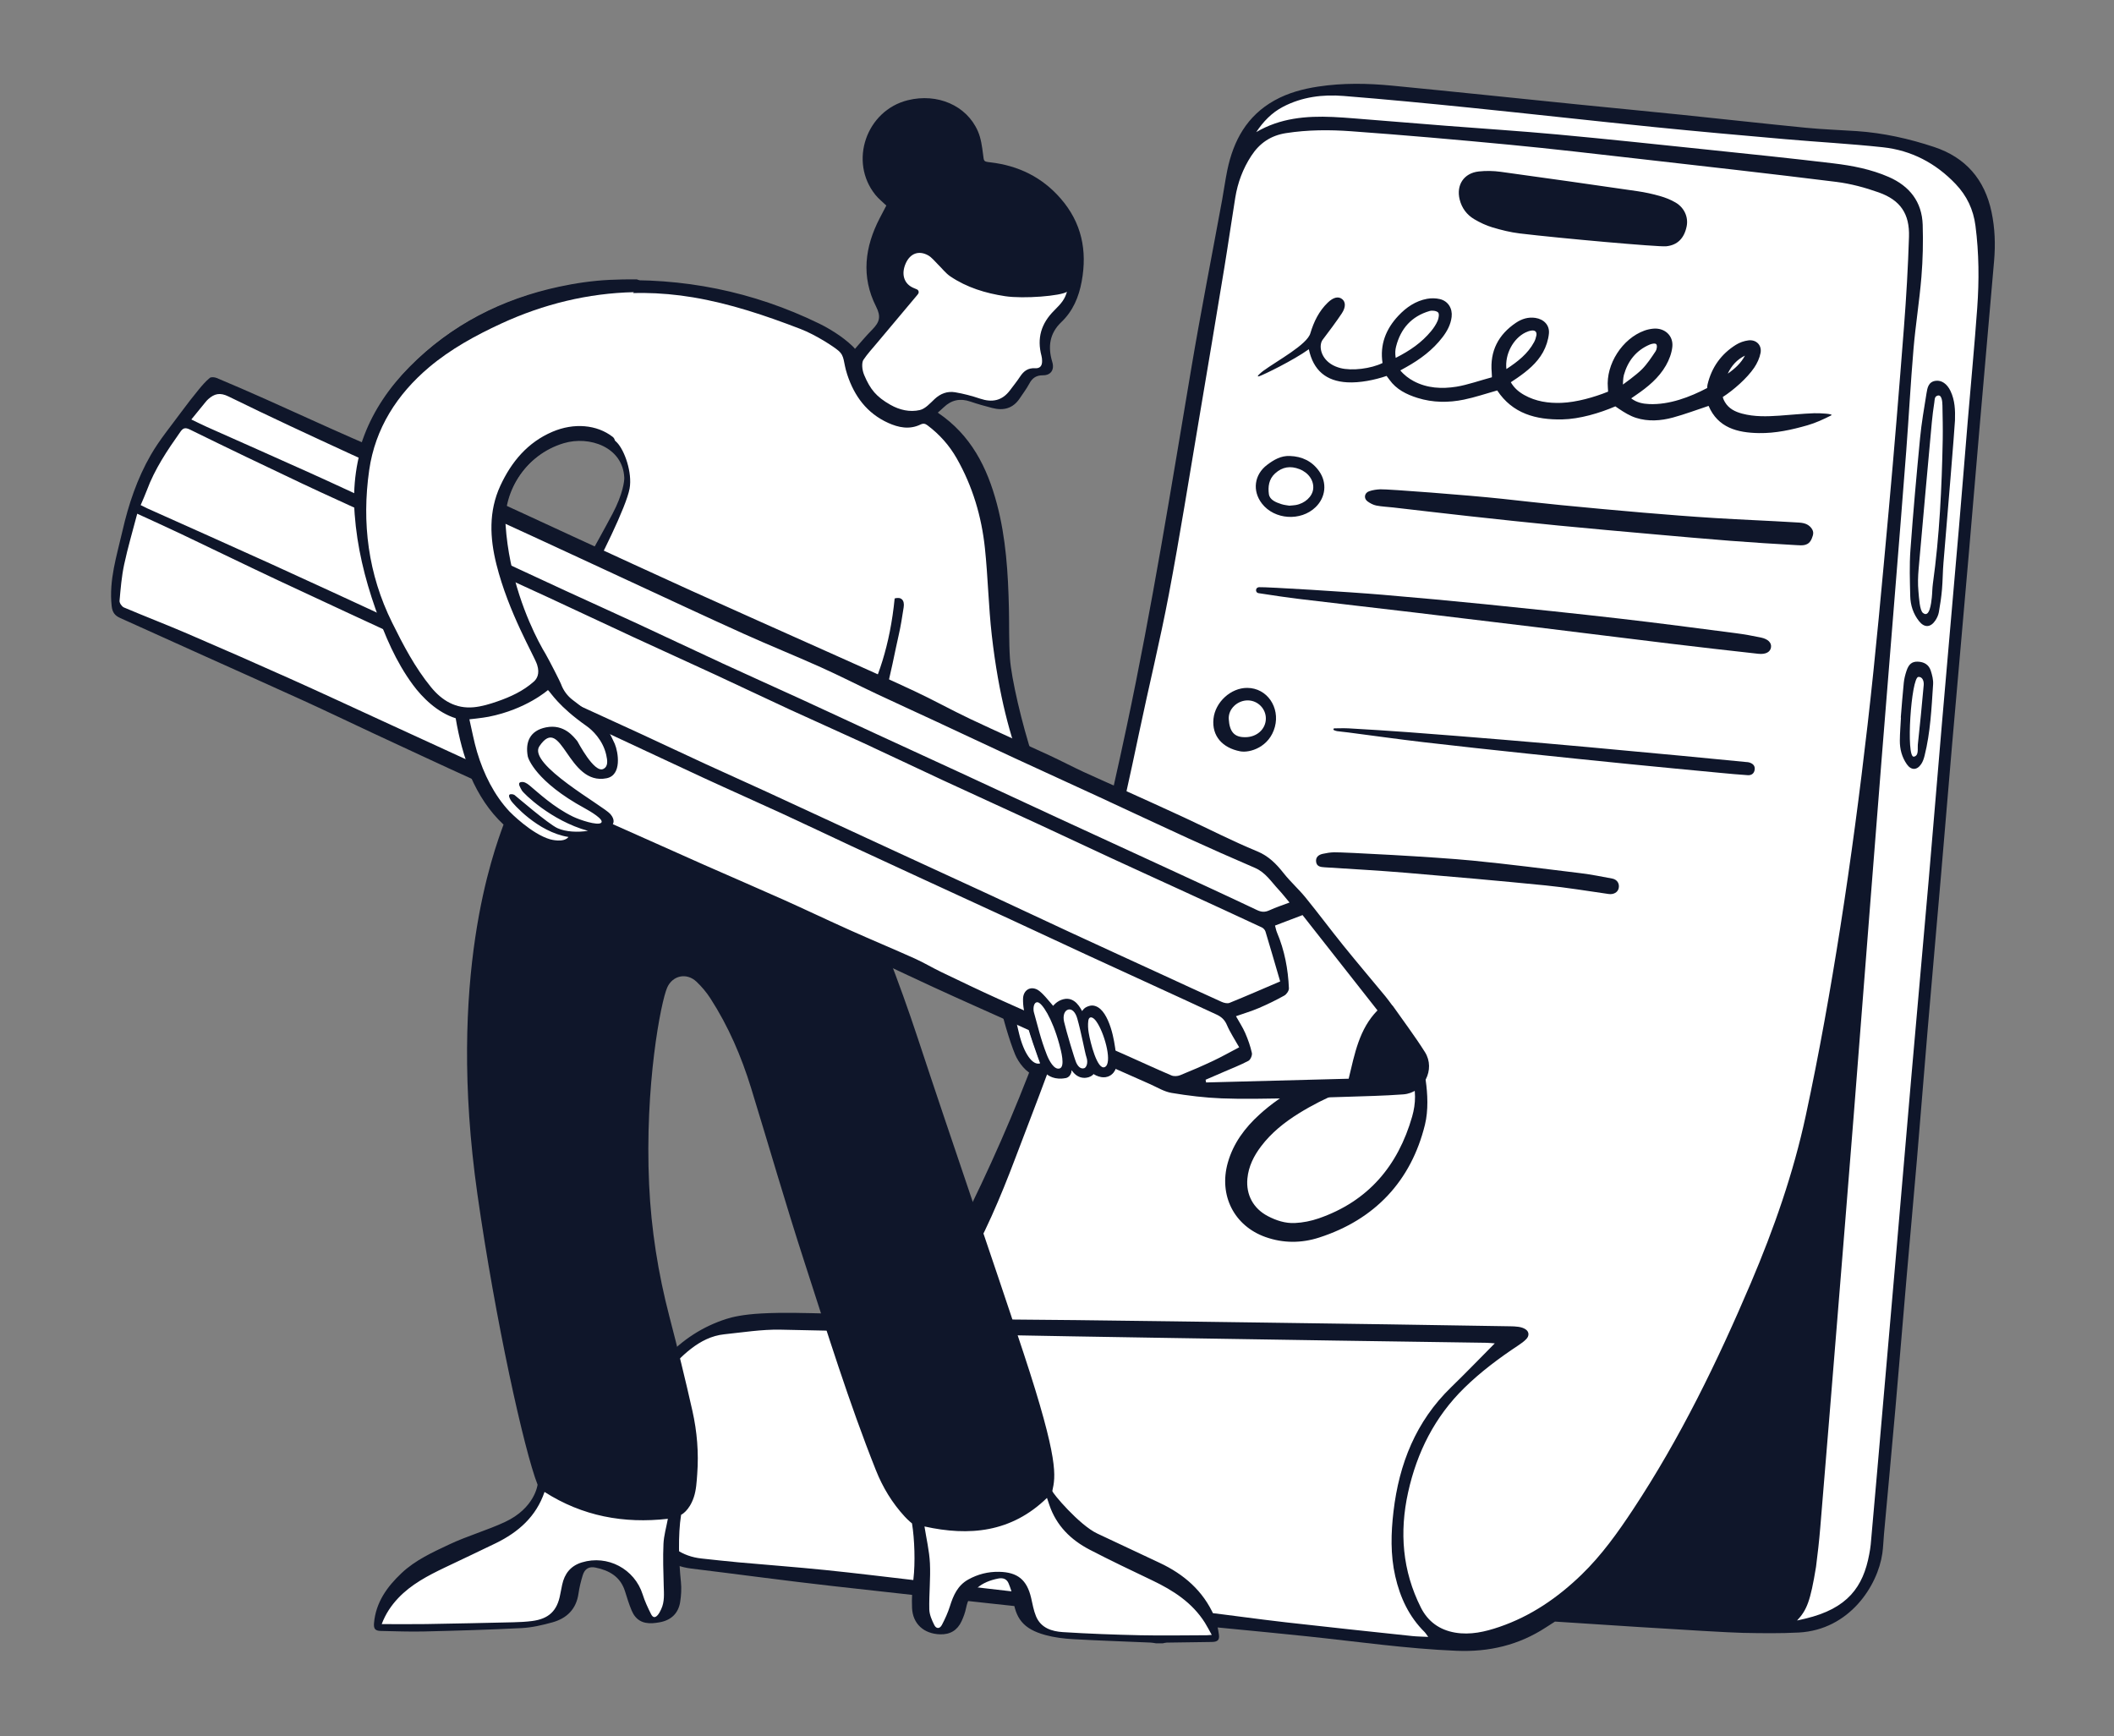
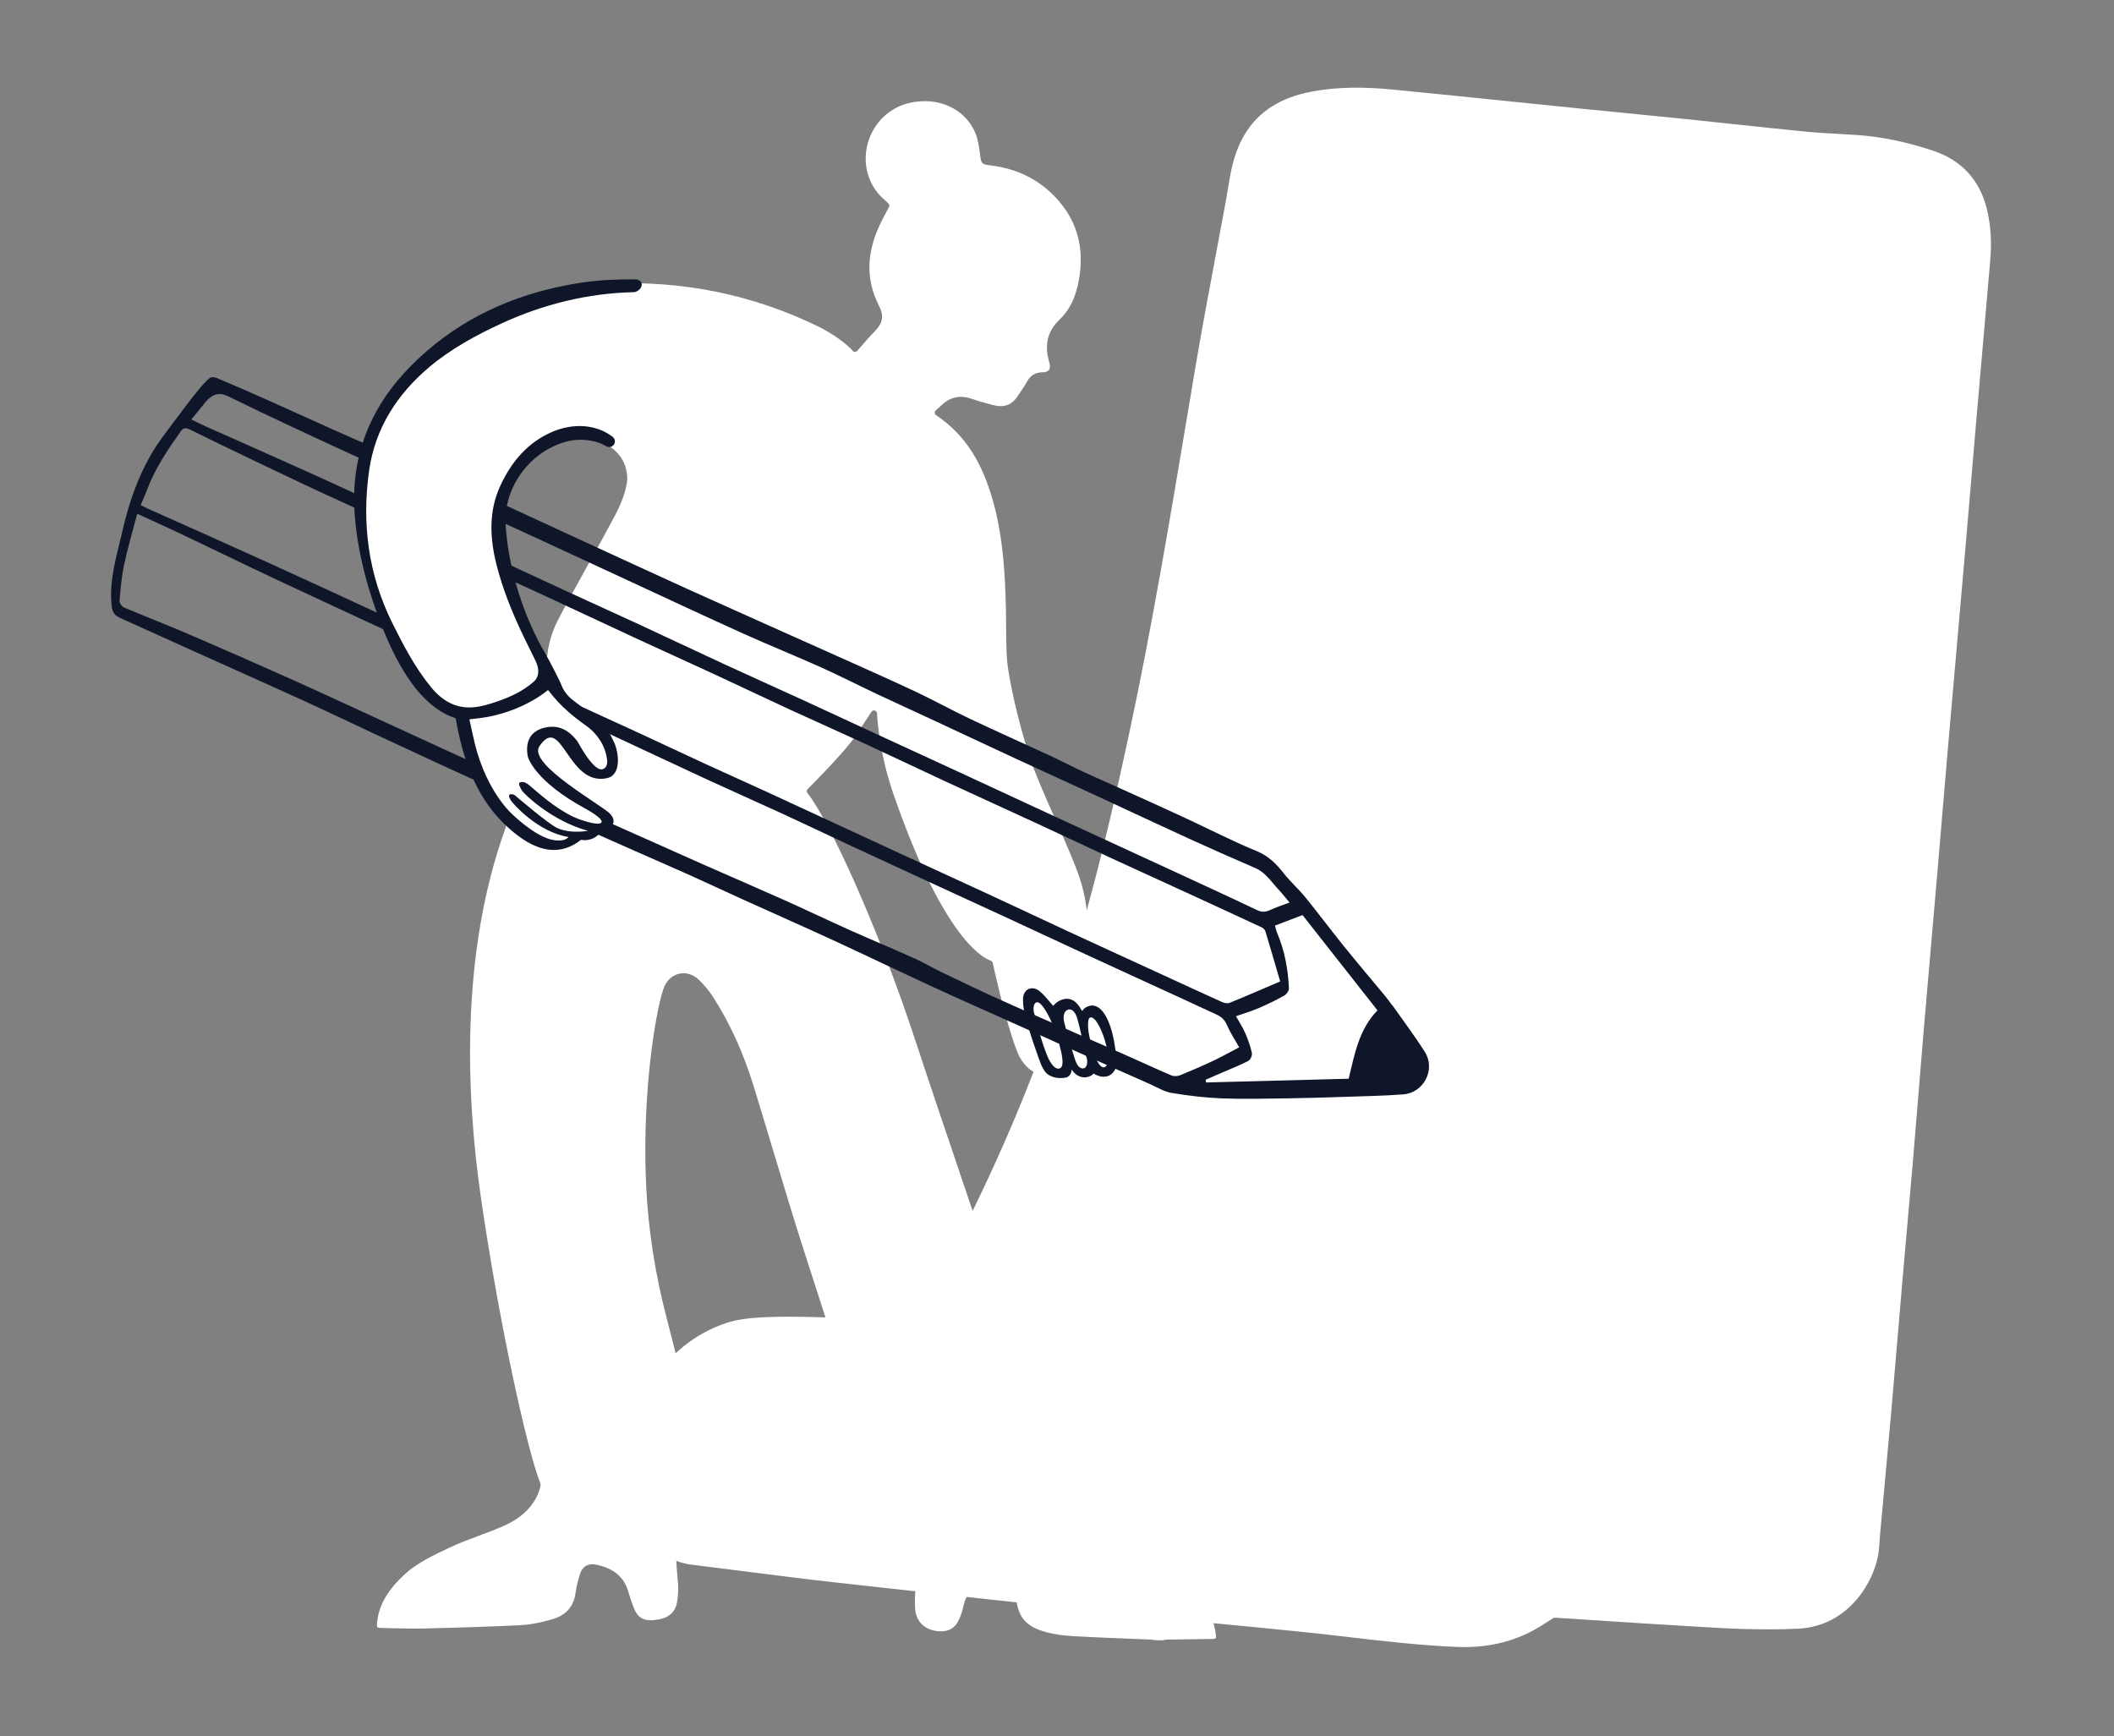
<svg xmlns="http://www.w3.org/2000/svg" clip-rule="evenodd" fill-rule="evenodd" stroke-linejoin="round" stroke-miterlimit="2" viewBox="0 0 3000 2464">
  <rect x="0" y="0" width="3000" height="2464" fill="#808080" stroke="none" />
  <g fill-rule="nonzero">
    <g transform="matrix(1.329 0 0 1.33 891.429 118.929)">
      <path d="m169.742 1315.51c-9.087 0-18.181.18-27.185.67-15.207.83-27.084 2.67-36.31 5.61-24.448 7.8-45.923 21.64-63.828 41.11-17.71 19.27-29.158 40.2-34.024 62.2-5.066 22.91-5.631 47.17-1.727 74.15 2.94 20.33 7.816 36.02 15.345 49.39 10.547 18.74 25.61 29.05 46.048 31.53 19.479 2.36 39.264 4.88 58.398 7.33 30.251 3.85 61.531 7.85 92.334 11.29 101.906 11.41 212.541 23.47 338.228 36.87 29.424 3.14 59.382 6.03 88.353 8.83 26.182 2.52 53.255 5.13 79.869 7.92 14.86 1.56 29.935 3.31 44.514 5 37.57 4.36 76.419 8.87 114.903 10.45 35.283 1.45 65.718-6.48 93.042-24.27 6.828-4.45 9.666-6.21 9.783-6.28.734-.46 1.592-.67 2.454-.62 1.726.12 172.861 11.5 200.251 12.04 20.23.4 40 .68 59.52-.35 54.23-2.87 81.18-51.14 85.42-80.89.59-4.11.86-8.22 1.15-12.58.16-2.44.33-4.97.55-7.47 1.39-15.25 2.79-30.5 4.2-45.74 2.66-29.03 5.43-59.05 8.03-88.58 2.33-26.47 4.6-53.39 6.79-79.43 1.7-20.1 3.39-40.21 5.13-60.31 1.6-18.53 3.28-37.38 4.9-55.6 2.05-23.02 4.17-46.82 6.16-70.23 1.98-23.34 3.91-47.08 5.78-70.04 1.86-22.86 3.79-46.49 5.76-69.74 2.67-31.378 5.45-63.274 8.14-94.119 2.08-23.732 4.15-47.463 6.19-71.198 1.76-20.537 3.48-41.077 5.21-61.617 2.03-24.212 4.14-49.248 6.27-73.868 3.08-35.475 6.2-70.946 9.33-106.418 2.91-33.138 5.83-66.276 8.71-99.417 2.07-23.826 4.12-48.059 6.1-71.493 1.81-21.329 3.61-42.657 5.46-63.982 2.88-33.314 5.79-66.624 8.7-99.935 2.25-25.703 4.5-51.405 6.73-77.11 1.59-18.306.73-34.978-2.65-50.969-7.06-33.447-26.76-55.756-58.55-66.305-28.55-9.473-55.23-14.949-81.55-16.738-6.38-.433-12.89-.793-19.18-1.14-11.6-.64-23.59-1.301-35.38-2.46-26.22-2.574-52.84-5.413-78.59-8.159-17.49-1.866-35.58-3.795-53.38-5.623-20.76-2.132-41.88-4.206-62.3-6.211-16.22-1.593-32.99-3.24-49.49-4.906-22.539-2.278-45.078-4.591-67.617-6.903-42.716-4.383-86.887-8.915-130.348-13.125-29.835-2.891-54.614-2.581-77.981.974-18.369 2.795-32.753 7.344-45.265 14.316-25.554 14.238-41.376 37.735-48.372 71.832-1.247 6.078-2.27 12.351-3.259 18.417-.701 4.301-1.426 8.748-2.23 13.125-3.558 19.373-7.259 39.052-10.84 58.082-7.444 39.568-15.141 80.483-21.949 120.834-3.036 17.995-6.05 35.993-9.065 53.991-18.082 107.954-36.779 219.584-59.957 328.55-16.058 75.495-36.225 164.777-64.041 254.56-38.33 123.715-92.501 247.795-161.006 368.775-1.113 1.96-2.341 3.87-3.529 5.72-.559.87-1.124 1.75-1.69 2.65-.785 1.26-2.192 2-3.674 1.94-9.121-.38-18.208-.8-27.271-1.22-20.233-.93-41.155-1.89-61.658-2.34-3.442-.07-6.885-.15-10.328-.23-11.031-.27-22.273-.54-33.528-.54z" fill="#fff" />
-       <path d="m302.7 1315.7c1.781-2.84 3.568-5.46 5.125-8.21 66.296-117.08 120.775-239.24 160.655-367.959 25.912-83.634 45.759-168.69 63.947-254.196 26.958-126.735 47.442-254.646 68.989-382.369 10.089-59.801 21.844-119.32 32.799-178.975 1.933-10.525 3.356-21.149 5.506-31.626 6.519-31.775 21.051-58.254 50.409-74.611 14.535-8.099 30.336-12.309 46.655-14.792 26.282-3.999 52.694-3.551 79.001-1.002 66.022 6.396 131.99 13.36 197.984 20.03 37.26 3.765 74.54 7.292 111.79 11.119 44 4.519 87.94 9.458 131.95 13.78 18.09 1.776 36.3 2.355 54.44 3.589 28.28 1.922 55.78 8.047 82.57 16.939 33.64 11.162 53.94 34.53 61.3 69.374 3.65 17.317 4.24 34.668 2.72 52.18-5.13 59.016-10.33 118.024-15.44 177.042-3.9 45.154-7.62 90.324-11.55 135.477-5.96 68.616-12.09 137.218-18.04 205.834-3.92 45.153-7.61 90.326-11.49 135.482-4.73 55.108-9.64 110.201-14.32 165.314-3.95 46.58-7.59 93.19-11.55 139.77-3.56 41.96-7.43 83.9-11.05 125.85-4.03 46.58-7.83 93.17-11.93 139.74-3.94 44.79-8.15 89.55-12.22 134.33-.61 6.75-.77 13.56-1.73 20.26-4.89 34.34-34.98 81.56-89.29 84.43-19.89 1.05-39.89.76-59.82.36-27.81-.55-200.445-12.04-200.445-12.04s-2.839 1.76-9.708 6.23c-28.966 18.86-60.481 26.38-95.467 24.94-53.588-2.21-106.496-9.9-159.678-15.47-56.047-5.87-112.195-10.77-168.23-16.75-112.778-12.02-225.536-24.25-338.249-36.87-50.321-5.63-100.499-12.53-150.769-18.63-22.332-2.71-38.313-14.35-49.152-33.6-8.89-15.79-13.266-33.07-15.834-50.82-3.659-25.29-3.728-50.73 1.781-75.64 5.415-24.48 18.064-45.66 35.018-64.1 18.506-20.13 40.404-34.21 65.614-42.26 6.44-2.05 17.528-4.71 37.341-5.8 23.754-1.29 47.581-.41 71.357.1 29.561.64 59.101 2.31 89.011 3.55zm25.81 1.19c6.947.46 12.177 1.05 17.413 1.11 44.211.43 88.424.64 132.634 1.15 68.118.8 136.233 1.75 204.349 2.7 86.301 1.21 172.603 2.39 258.899 3.89 5.431.1 12.606.24 16.935 3.58 3.409 2.62 3.382 6.74.409 9.91-2.404 2.55-5.345 4.69-8.293 6.64-20.569 13.6-40.323 28.3-57.966 45.56-31.549 30.84-50.585 68.67-60.052 111.45-9.398 42.48-6.152 83.72 13.63 122.98 7.555 14.99 19.986 23.89 36.514 26.72 16.306 2.79 31.977-.85 47.226-6.05 33.703-11.48 62.343-31.14 87.782-55.74 21.43-20.72 38.61-44.79 54.99-69.53 50.38-76.16 90.08-157.78 125.8-241.64 24.68-57.95 45.43-117.19 58.65-178.56 14.42-66.92 26.41-134.442 37.05-202.08 11.25-71.531 20.72-143.385 29.01-215.325 8.74-75.838 15.52-151.91 22.48-227.942 5.98-65.381 11.28-130.828 16.35-196.288 2.48-32.007 4.35-64.089 5.35-96.173.77-24.546-9.13-39.124-32.27-47.357-14.68-5.221-30.1-9.355-45.53-11.274-70.77-8.801-141.65-16.747-212.51-24.803-45.35-5.156-90.696-10.476-136.131-14.809-56.403-5.379-112.858-10.326-169.367-14.409-23.041-1.665-46.245-1.585-69.359 2.004-16.454 2.555-28.293 10.73-37.147 24.285-8.921 13.658-14.498 28.612-17.097 44.629-4.054 24.981-7.601 50.044-11.717 75.015-8.883 53.859-17.886 107.699-27.01 161.518-10.547 62.256-20.423 124.644-32.174 186.674-9.358 49.392-21.396 98.269-31.713 147.486-19.184 91.518-40.384 182.518-67.025 272.198-18.407 61.961-42.479 121.871-65.33 182.221-15.804 41.74-33.152 82.77-55.864 121.33-9.215 15.65-18.475 31.26-28.916 48.93zm596.88 27.06c-3.52-.24-6.296-.57-9.076-.61-53.492-.8-106.986-1.5-160.478-2.35-125.167-2-250.339-3.81-375.499-6.22-72.738-1.39-145.449-4.26-218.189-5.43-19.83-.32-39.748 2.88-59.575 4.95-13.466 1.41-25.183 7.42-35.797 15.7-19.707 15.35-33.211 35.07-41.298 58.62-7.74 22.53-10.759 45.86-10.167 69.51.568 22.69 5.285 44.59 16.925 64.53 10.38 17.79 25.339 28.66 46.101 30.87 13.112 1.39 26.215 2.89 39.346 4.08 30.882 2.79 61.813 5.06 92.658 8.2 32.977 3.36 65.878 7.47 98.812 11.25 38.957 4.48 77.912 8.96 116.87 13.42 48.873 5.59 97.737 11.26 146.629 16.68 13.443 1.49 27.024 1.76 40.454 3.33 29.736 3.48 59.382 7.74 89.126 11.13 44.964 5.14 89.978 9.84 134.979 14.64 5.07.54 10.196.56 17.107.92-2.173-2.95-2.826-4.14-3.753-5.05-16.825-16.57-26.314-37.05-31.47-59.72-5.21-22.92-4.584-46.05-1.859-69.2 5.977-50.78 23.933-95.94 61.31-132.21 15.546-15.08 30.588-30.68 46.844-47.04zm322.78 295.72s7.75-1.76 8.72-1.99c45.43-10.73 61.89-34.08 68.31-68.58.65-3.51 1.3-7.03 1.62-10.58 2.37-26.29 4.67-52.6 6.97-78.9 7.01-80.34 14.03-160.69 20.99-241.03 5.17-59.74 10.19-119.48 15.41-179.21 6.11-70.035 12.45-140.051 18.54-210.09 4.81-55.461 9.32-110.949 14.09-166.413 6-69.69 12.19-139.363 18.17-209.053 3.27-38.045 6.26-76.115 9.44-114.168 3.37-40.184 7.21-80.333 10.11-120.55 2.11-29.217 1.91-58.454-1.88-87.642-2.25-17.365-9.22-32.011-21.19-44.559-21.26-22.297-47.22-35.914-77.69-39.195-34.73-3.741-69.66-5.605-104.47-8.657-46.53-4.079-93.07-8.181-139.55-12.879-65.64-6.636-131.195-14.033-196.828-20.71-45.02-4.58-90.074-8.923-135.182-12.515-22.247-1.772-44.18.992-64.456 11.557-12.076 6.292-21.11 15.772-28.633 27.032 25.522-14.983 53.245-17.409 81.683-16.156 7.479.33 14.952.881 22.417 1.475 33.061 2.63 66.114 5.369 99.179 7.962 39.465 3.095 78.983 5.59 118.396 9.234 53.264 4.925 106.464 10.59 159.664 16.139 45.04 4.697 90.1 9.308 135.05 14.705 20.16 2.42 40.23 6.293 59.04 14.523 22.2 9.716 35.46 26.468 36.22 51.046.58 18.49.16 37.108-1.36 55.543-2.1 25.587-6.24 51.004-8.42 76.586-3.1 36.261-5.01 72.621-7.77 108.913-3.84 50.53-7.97 101.039-12.02 151.553-4.73 59.05-9.54 118.093-14.26 177.144-3.96 49.804-7.89 99.611-11.78 149.421-5.98 76.497-11.86 153.004-17.92 229.494-5.92 74.71-11.98 149.41-18.04 224.1-5.89 72.57-11.79 145.13-17.83 217.68-1.15 13.86-2.72 27.71-4.5 41.5-6.07 37.16-9.9 46.16-20.24 57.27zm-139.92-1466.289c12.24-1.177 19.44-8.653 22.01-21.286 1.97-9.704-2.37-19.856-11.86-25.429-5.15-3.029-10.92-5.291-16.68-6.928-7.86-2.231-15.92-3.989-24.01-5.163-48.65-7.059-97.314-14.017-146.019-20.674-7.698-1.052-15.716-1.217-23.432-.373-15.91 1.74-24.233 14.447-20.377 29.961 2.261 9.099 7.611 16.253 15.521 20.943 6.07 3.599 12.638 6.72 19.378 8.733 9.526 2.846 19.317 5.298 29.167 6.482 43.844 5.27 148.192 14.513 156.302 13.734zm296.27 337.219c-.83 9.59-.77 19.256-1.61 28.844-.71 8.147-1.91 16.272-3.35 24.324-.55 3.067-1.95 6.188-3.7 8.795-5.13 7.66-11.68 8.022-17.42.835-6.2-7.772-9.22-17.039-9.44-26.825-.39-16.391-.97-32.868.21-49.187 2.87-39.851 6.46-79.658 10.29-119.431 1.54-15.96 4.31-31.812 6.86-47.657.96-5.935 2.03-12.425 9.92-13.408 6.2-.773 12.02 3.203 15.67 10.794 4.79 9.955 5.17 20.676 4.82 31.423-.22 6.772-8.49 107.772-12.25 151.493zm-21.96 53.97c7.13 5.828 8.83-10.53 9.46-16.232.54-4.96.48-9.995 1.16-14.931 7.09-50.983 9.53-102.283 10.51-153.676.23-12.125-.09-24.262-.3-36.392-.08-4.204-.61-13.394-6.38-10.109-2.08 1.184-1.94 4.418-2.29 6.704-1.07 7.051-2.02 14.131-2.67 21.231-4.78 52.22-9.54 104.442-14.11 156.681-.68 7.792-.93 15.738-.2 23.503.67 7.247 1.27 20.321 4.82 23.221zm-23.66 111.664c1.04-12.403 1.94-24.82 3.22-37.199.43-4.209 1.5-8.421 2.83-12.454 2.42-7.384 5.9-10.169 12.02-10.006 6.67.177 11.88 3.136 13.95 9.599 1.5 4.674 2.82 9.794 2.5 14.599-1.71 25.536-2.83 51.177-9.11 76.165-.77 3.06-1.81 6.247-3.54 8.832-4.57 6.838-10.77 6.941-15.45.213-5.22-7.51-7.5-16.142-7.42-25.22.08-8.172.76-16.34 1.18-24.509zm13.92 41.72c5.65-.936 3.85-8.922 4.26-12.613 2.33-21.219 4.38-42.47 6.3-63.731.37-4.07-1.18-9.004-5.65-8.782-7.77.386-13.52 86.555-4.91 85.126z" fill="#0f162a" />
    </g>
-     <path d="m790.32 169.659c-21.045 6.042-42.504 10.732-64.587 10.386-28.892-.452-54.622-7.19-66.975-36.115-16.083 5.313-31.558 11.169-47.453 15.468-16.161 4.371-32.942 5.55-49.141.375-8.015-2.56-15.559-7.18-22.609-11.92-3.452-2.32-4.809-3.297-4.809-3.297-21.109 9.038-47.531 16.856-70.623 17.319-35.161.705-66.236-7.814-86.508-38.459-15.041 4.217-29.473 9.159-44.294 12.201-20.575 4.223-41.358 4.07-61.675-2.265-14.695-4.582-28.191-11.303-37.291-24.039-2.497-3.495-3.872-5.161-3.872-5.161-15.587 5.392-35.763 9.422-52.354 8.498-28.077-1.563-45.033-15.835-51.073-43.912-20.484 14.729-60.327 34.019-65.969 35.814-5.643 1.795 3.244-5.552 5.106-6.915 18.688-13.682 58.749-35.027 62.961-50.267 4.606-15.31 11.415-29.243 23.014-40.462 7.537-7.291 14.321-8.765 19.338-4.643 4.465 3.669 4.928 10.46-.526 18.78-5.786 8.826-18.926 26.592-25.402 34.932-5.103 6.571-3.934 22.604 10.747 32.275 3.796 2.501 8.274 4.307 12.693 5.461 15.306 3.998 40.831.825 56.08-6.702-3.716-24.328 4.41-45.079 21.065-62.764 10.511-11.161 22.905-19.665 38.236-22.479 5.479-1.005 11.569-.898 16.976.393 10.993 2.625 16.965 12.43 15.619 23.673-1.224 10.225-5.965 18.902-12.085 26.897-13.01 16.996-29.817 29.421-48.323 39.759-2.27 1.268-3.574 1.984-7.828 4.343 4.848 5.947 11.361 10.825 17.727 14.214 17.918 9.539 37.527 10.5 56.94 7.403 14.274-2.277 33.035-8.769 47.087-12.498 0 0 .19-2.027-.199-6.343-2.564-28.428 8.839-50.312 32.254-66.033 7.668-5.148 16.316-7.884 25.795-6.464 11.211 1.679 19.142 9.572 18.022 20.806-.845 8.477-3.72 17.317-7.875 24.778-8.098 14.54-20.961 24.938-34.526 34.322-2.533 1.752-5.125 3.418-8.27 5.51 4.376 7.639 10.65 12.925 17.996 17.023 15.365 8.572 32.136 10.977 49.385 10.342 19.857-.731 43.564-7.445 61.974-14.874 0 0 .077-1.172-.285-5.362-2.685-31.089 19.317-65.152 48.675-75.689 3.704-1.329 7.687-2.185 11.608-2.557 15.1-1.434 27.069 9.149 25.472 24.166-.9 8.467-4.235 17.215-8.503 24.675-9.514 16.63-24.148 28.594-39.816 39.267-1.965 1.338-3.914 2.699-6.404 4.418 7.484 5.687 15.646 7.223 23.959 7.575 26.697 1.13 54.045-9.212 77.203-21.358 0 0-.114-2.533.45-4.871 5.455-22.632 18.061-40.2 37.683-52.455 4.897-3.058 10.907-5.176 16.633-5.882 10.379-1.281 18.058 6.372 16.142 16.607-1.292 6.901-4.54 13.889-8.521 19.744-9.562 14.064-27.476 29.675-41.677 38.811 0 0 .113 2.2 2.711 6.635 5.194 8.865 13.644 12.974 23.057 15.467 16.282 4.313 32.873 3.823 49.461 2.694 15.439-1.051 30.852-2.692 46.306-3.229 7.479-.26 26.69.809 22.566 2.892-10.125 5.114-20.616 9.976-31.463 13.09zm-547.722-89.454c19.454-9.861 34.402-20.249 47.034-35.42 3.499-4.203 6.666-8.937 8.8-13.933 1.419-3.322 2.365-9.179.585-10.952-2.272-2.262-7.903-2.919-11.396-1.9-23.908 6.974-38.438 23.293-44.515 47.193-1.108 4.355-1.454 8.676-.508 15.012zm302.209 35.398s17.834-12.657 25.384-20.33c7-7.114 12.626-15.676 18.191-24.045 1.492-2.243 2.338-7.591.738-9.216s-6.301-.497-8.869.609c-18.017 7.756-28.935 21.78-34.201 40.389-1.114 3.938-1.244 12.594-1.244 12.594zm-154.971-20.556c15.178-9.939 28.479-20.303 36.831-35.766 1.445-2.676 2.447-5.715 3.026-8.709.936-4.843-1.597-7.269-6.345-6.667-2.789.354-5.61 1.349-8.154 2.594-16.392 8.021-27.593 28.936-25.358 48.548zm294.414 6.081c9.308-6.47 17.573-13.854 22.862-23.936-10.603 5.211-17.964 13.446-22.862 23.936zm-407.963 908.292c-16.822-36.723-154.236-17.448-186.836-6.08-45.452 15.84-16.832 26.42 27.799 13.06 40.865-12.23 90.064-15.9 117.621-9.61-23.743 4.73-52.954 12.83-67.897 18.06-38.638 13.54-74.861 31.97-105.522 59.8-19.485 17.69-34.873 38.23-42.147 63.98-12.233 43.32 8.415 83.94 50.216 98.71 23.592 8.33 47.713 8.22 71.138.69 74.339-23.89 122.449-75.28 140.836-149.77 9.501-38.49-4.922-88.27-5.207-88.84zm-11.797 77.95c-18.862 65.61-58.66 112.49-124.225 135.15-10.081 3.48-20.947 5.67-31.717 6.18-12.812.61-24.858-3.34-36.092-9.21-19.138-10-29.102-28.27-27.095-49.76 1.51-16.17 8.514-30.07 18.143-42.78 13.685-18.07 31.11-31.94 50.209-43.79 35.42-21.96 73.792-37.02 113.871-47.92 8.942-2.43 18.744-5.18 27.134-7.16 5.411-1.28 7.485 1.62 9.126 6.37 6.084 17.61 5.659 35.47.645 52.92zm119.453-820.121c26.122 2.811 52.223 5.835 78.371 8.381 36.505 3.553 73.028 6.945 109.575 10.036 31.713 2.683 63.449 5.188 95.212 7.16 35.524 2.205 71.103 3.521 106.63 5.695 7.855.481 16.485.205 22.05 8.134 3.282 4.677 2.254 8.332.21 13.353-4.162 10.226-12.473 9.218-20.315 8.778-29.345-1.646-58.684-3.501-87.988-5.761-33.933-2.617-67.835-5.655-101.736-8.669-42.484-3.777-84.975-7.501-127.425-11.644-39.582-3.864-79.128-8.122-118.664-12.44-33.582-3.668-67.126-7.682-100.69-11.512-7.452-.85-15.014-1.09-22.342-2.539-4.11-.813-8.224-3.006-11.661-5.505-5.383-3.915-4.298-11.243 2.082-13.46 4.711-1.637 9.893-2.383 14.904-2.59 9.493-.393 117.425 7.811 161.787 12.584zm-157.665 127.512c44.929 3.826 89.844 7.88 134.706 12.414 60.261 6.091 120.51 12.363 180.683 19.264 51.165 5.868 102.226 12.648 153.306 19.231 11.166 1.439 22.282 3.451 33.306 5.751 9.576 1.998 14.269 6.907 13.513 12.835-.805 6.311-6.865 9.868-16.957 8.755-38.887-4.29-77.761-8.711-116.603-13.394-59.471-7.17-118.904-14.654-178.367-21.897-53.969-6.579-107.948-13.071-161.938-19.476-50.467-5.984-100.967-11.681-151.425-17.742-18.849-2.264-37.636-5.081-56.401-7.975l-.071-.012c-4.016-.688-4.281-6.515-.379-7.685.398-.123.81-.196 1.226-.218 9.707-.442 120.031 6.284 165.399 10.148zm118.255 352.768c48.163 4.722 96.189 10.889 144.231 16.779 14.013 1.718 27.904 4.508 41.795 7.107 6.54 1.224 9.909 6.618 8.644 12.694-1.189 5.706-6.916 8.714-13.34 7.799-27.984-3.988-55.913-8.639-84.022-11.427-62.254-6.176-124.581-11.663-186.925-16.866-35.688-2.979-71.466-4.882-107.208-7.188-5.174-.334-10.141-1.084-10.951-7.25-.819-6.237 3.341-9.378 8.753-10.585 4.933-1.1 10.02-1.92 15.06-2.05 11.491-.296 134.248 6.113 183.962 10.987zm-184.758-174.541c.118-.575.628-.993 1.216-.995 6.581-.029 13.176-.32 19.733.063 26.033 1.522 52.069 3.066 78.073 5.011 42.547 3.183 85.079 6.574 127.6 10.09 37.45 3.097 74.884 6.394 112.31 9.769 41.603 3.751 83.193 7.65 124.781 11.562 28.381 2.669 56.751 5.468 85.125 8.215 1.319.128 2.688.123 3.939.497 4.63 1.385 8.118 3.968 7.521 9.384-.583 5.293-4.224 7.91-9.191 7.594-12.34-.784-24.658-1.954-36.97-3.124-39.825-3.783-79.654-7.52-119.461-11.491-45.743-4.563-91.476-9.237-137.19-14.084-45.936-4.87-91.873-9.756-137.753-15.12-33.539-3.921-66.984-8.637-100.474-12.971-4.804-.622-9.643-.989-14.437-1.675-1.383-.198-2.713-.776-4.051-1.291-.567-.218-.897-.82-.775-1.415l.004-.021zm-114.655-54.697c26.618.138 43.7 26.016 36.804 51.737-7.207 26.884-33.274 34.959-46.265 32.444-23.315-4.513-37.792-20.162-35.402-43.168 2.299-22.127 23.082-41.126 44.863-41.013zm-2.766 65.435c15.362.124 27.331-10.484 27.568-24.434.223-13.126-10.465-24.137-23.688-24.404-13.839-.28-26.484 11.18-25.658 24.755 1.016 16.7 7.268 24.26 21.778 24.083zm59.47-373.305c16.168.567 29.528 6.864 38.97 20.238 10.816 15.32 8.747 34.648-4.682 47.666-19.717 19.114-54.738 16.805-71.397-4.706-13.14-16.967-10.214-38.505 6.878-51.394 8.979-6.771 18.374-12.312 30.231-11.804zm-.682 65.973c3.61-.346 6.052-.426 8.437-.835 12.282-2.103 22.185-11.227 23.29-21.348 1.193-10.932-6.012-21.568-18.207-26.313-11.886-4.625-22.649-3.234-32.479 5.69-8.435 7.658-9.518 17.81-8.245 27.388 1.036 7.791 9.448 11.038 16.682 13.385 3.727 1.209 7.746 1.52 10.523 2.033z" fill="#0f162a" transform="matrix(1.067 0 0 1.069 1721.79 422.143)" />
    <g transform="matrix(1.069 0 0 1.069 500.357 139.286)">
      <path d="m1146.06 2040.08c-.99-6.94-2.57-15.91-6.02-23.76-13.18-29.97-36.25-52.33-70.52-68.35-13.49-6.31-27.19-12.76-40.43-19-14.06-6.64-28.13-13.25-42.206-19.84-14.058-6.56-31.163-23.11-40.108-32.38-5.56-5.77-10.951-11.8-15.18-16.98-6.852-8.39-6.967-9.83-6.579-11.65l.172-.8c3.912-18.28 8.346-39.01-38.162-179.84-21.825-66.09-45.875-137.08-69.132-205.73-23.999-70.84-48.814-144.09-71.288-212.25-49.67-150.65-113.927-290.707-142.778-326.997-1.264-1.59-1.127-3.903.317-5.332.473-.469 47.52-47.115 63.167-69.987 6.971-10.188 21.365-32.386 21.51-32.608.737-1.136 2.002-1.824 3.356-1.824 2.142 0 3.923 1.719 3.998 3.859.017.489 1.954 49.556 21.209 105.455 28.809 83.634 58.367 145.924 87.855 185.154 10.284 13.68 25.775 31.3 41.171 37.52.98.39 1.688.68 2.372 1.38.526.54.89 1.22 1.049 1.95.177.82 17.858 82.48 33.383 119.98 4.312 10.41 14.157 22.9 23.909 25.54 3.231.88 8.163-.61 9.721-1.5.499-.7 1.214-1.23 2.038-1.5 1.498-.49 3.15-.04 4.204 1.12 2.789 3.09 10.759 7.67 22.943 5.2 3.146-.64 4.14-4.1 4.419-6.9l.031-.29c.251-1.99 1.963-3.49 3.968-3.49 1.348 0 2.608.67 3.346 1.8 4.702 7.18 10.159 8.58 13.923 8.55 4.567-.07 7.82-2.26 8.345-3.12 1.149-1.88 3.628-2.52 5.513-1.37 6.921 4.2 13.379 4.88 18.184 1.91 4.54-2.8 7.13-8.7 6.62-15.03-.89-10.8-2.6-22.19-5.07-33.85-5.29-24.82-14.471-30.87-14.563-30.93-1.085-.62-1.745-1.67-1.904-2.91l-.404-3.16c-2.366-18.51-4.234-33.13-10.714-54.94-.634-2.13-3.042-8.42-5.371-14.5-2.516-6.57-4.893-12.78-5.617-15.23-.305-1.03-.183-2.14.339-3.08.083-.15 8.408-15.33 8.296-28.55-.146-17.19-3.454-35.58-10.113-56.23-6.202-19.22-18.775-47.559-32.086-77.558-13.144-29.622-26.736-60.253-33.889-81.877-14.571-44.047-28.888-105.898-30.638-132.361-.956-14.449-1.034-29.138-1.11-43.342-.041-7.599-.083-15.456-.26-23.159-1.018-44.426-3.636-91.845-15.807-137.617-15.021-56.497-38.73-93.152-76.876-118.854-1.102-.743-1.765-1.988-1.765-3.318 0-1.137.485-2.221 1.332-2.98.963-.862 1.884-1.672 2.77-2.451 1.758-1.545 3.418-3.005 4.955-4.483 11.252-10.823 24.528-13.716 39.46-8.599 8.169 2.802 17.071 5.413 28.862 8.469 14.215 3.688 24.735.016 32.162-11.217 1.307-1.978 2.671-3.943 3.99-5.846 3.101-4.47 6.029-8.691 8.425-13.227 4.845-9.17 11.531-13.268 21.661-13.268h.26c2.473 0 5.774-.531 7.635-3.026 1.625-2.179 1.871-5.519.695-9.406-7.047-23.284-2.777-41.94 13.051-57.036 13.501-12.876 21.722-29.359 25.872-51.875 7.743-42.011-1.103-76.923-27.045-106.73-23.13-26.576-53.589-42.261-90.532-46.616-10.048-1.185-11.934-2.192-13.149-12.153-.075-.615-.156-1.281-.249-2.001-1.303-10.131-2.651-20.605-6.566-29.575-14.083-32.261-50.418-48.239-88.362-38.865-24.802 6.13-44.578 24.55-52.899 49.272-8.201 24.364-3.713 50.533 12.004 70.002 2.712 3.359 6.11 6.434 9.396 9.405 1.577 1.427 3.207 2.901 4.763 4.406 1.271 1.23 1.583 3.163.762 4.73l-2.897 5.528c-1.992 3.799-3.872 7.384-5.742 10.973-21.363 41.002-22.995 78.243-4.986 113.853 7.242 14.319 5.778 23.505-5.596 35.102-6.679 6.812-12.145 13.128-17.43 19.237-1.836 2.13-3.683 4.25-5.541 6.361-.759.86-1.852 1.353-2.998 1.353-1.329 0-2.573-.662-3.316-1.763-2.094-3.102-11.998-11.312-17.653-15.333-8.938-6.354-18.853-12.286-27.918-16.705-86.723-42.261-180.141-61.328-277.659-56.696-21.029 1.001-43.52 4.056-66.849 9.08-77.655 16.727-143.434 51.934-195.509 104.644-54.054 54.717-78.694 119.918-73.233 193.789 2.933 39.67 11.891 80.387 27.386 124.478 11.044 31.426 25.534 67.89 49.256 100.057 9.324 12.644 28.872 35.067 55.04 43.196 1.438.447 2.507 1.67 2.757 3.155 10.253 60.818 31.755 106.808 63.91 136.691 1.173 1.091 1.583 2.785 1.038 4.291l-.766 2.109c-61.173 168.296-52.103 357.556-33.721 486.676 23.271 163.48 61.239 337.92 79.639 384.67.239.61.326 1.27.252 1.92-.154 1.36-4.252 33.59-45.846 52.85-11.854 5.49-24.29 10.1-36.316 14.57-12.43 4.61-25.284 9.39-37.364 15.09l-2.962 1.39c-20.8 9.8-42.308 19.93-59.306 35.95-22.413 21.13-33.308 40.8-35.325 63.76-.314 3.59.195 4.75.527 5.12.253.28 1.209.94 4.612 1.01 4.805.09 9.611.21 14.417.33 14.149.35 28.78.71 43.103.36 48.045-1.17 88.387-2.38 129.106-4.49 14.091-.73 28.102-4.18 39.948-7.46 18.749-5.19 29.144-16.61 31.779-34.93 1.147-7.97 3.105-16.4 5.818-25.07 3.266-10.44 10.907-14.98 21.514-12.8 22.657 4.67 36.45 15.83 42.169 34.12l.578 1.85c2.434 7.8 4.951 15.87 8.129 23.4 4.503 10.67 11.898 15.12 23.978 14.39 2.504-.15 5.2-.49 8.742-1.12 13.623-2.4 21.926-10.5 24.012-23.42 1.489-9.22 1.827-17.96 1.003-25.95-1.66-16.11-4.956-57.13.274-90 .208-1.31 1.058-2.43 2.262-2.99.343-.17 9.346-4.75 14.784-21.05 2.783-8.33 3.453-17.68 4.102-26.72l.221-3.04c2.029-27.2-.076-54.96-6.257-82.52-8.641-38.53-18.632-79.47-30.545-125.17-15.299-58.69-24.403-117.9-27.058-175.97-5.989-130.99 15.259-243.03 24.346-263.52 3.968-8.94 11.306-15.09 20.131-16.87 8.8-1.78 17.922 1.04 25.026 7.73 7.287 6.86 13.939 14.82 19.24 23.04 22.587 35.01 40.4 74.26 54.456 119.99 8.242 26.82 16.45 54.13 24.389 80.54 14.898 49.57 30.304 100.83 46.551 150.87 4.712 14.51 9.391 29.03 14.069 43.56 24.703 76.68 50.246 155.98 80.583 232.11 9.25 23.21 21.509 42.93 37.476 60.27 4.525 4.92 9.144 8.59 9.19 8.63.781.62 1.304 1.5 1.466 2.49 3.585 21.73 4.405 53.95 1.908 74.93-1.703 14.31-2.294 26.63-1.809 37.68.818 18.63 13.548 30.61 33.222 31.27 11.839.4 19.972-4.51 24.862-15.01 2.715-5.84 4.627-11.42 5.682-16.59 4.774-23.39 19.815-37.27 45.983-42.42 8.544-1.68 15.158 1.56 18.143 8.91 2.603 6.41 5.138 13.33 6.049 20.52 2.965 23.4 10.289 37.63 40.445 45.77 10.17 2.75 21.871 4.46 35.772 5.25 23.422 1.33 47.276 2.28 70.346 3.2 10.76.43 21.51.85 32.27 1.32 1.88.08 3.65.38 5.37.66.63.11 1.26.22 1.88.31h8.62c.37-.08.74-.16 1.11-.25 1.29-.3 2.75-.64 4.35-.67 13.41-.22 26.82-.4 40.23-.58 6.49-.09 12.98-.18 19.46-.27 4.01-.06 5.06-.79 5.33-1.1.17-.21.72-1.13.27-4.28zm-797.395-1486.568c-10.058 18.991-21.833 40.187-34.298 62.625-14.757 26.563-30.017 54.031-42.031 77.27-12.227 23.649-13.752 45.893-13.767 46.114-.135 2.095-1.895 3.747-3.995 3.747-1.368 0-2.644-.702-3.378-1.856-.471-.744-47.179-75.576-53.541-173.15-1.521-23.337 5.51-47.692 19.798-68.577 14.955-21.858 36.873-37.998 61.717-45.444 21.703-6.509 46.677-2.945 63.626 9.072 13.537 9.599 21.1 23.526 21.871 40.278.289 6.27-2.685 24.772-16.004 49.922z" fill="#fff" />
-       <path d="m1150.02 2039.52c-1.2-8.42-2.92-17.09-6.32-24.81-14.58-33.15-40.19-55.26-72.49-70.36-27.57-12.89-55.06-25.96-82.633-38.84-23.752-11.1-60.158-54.16-59.648-56.55 4.138-19.41 9.399-38.89-38.104-182.74-44.331-134.24-96.153-283.71-140.419-417.97-50.456-153.04-115.188-292.691-143.446-328.233 0 0 47.607-47.115 63.655-70.572 7.08-10.348 21.565-32.692 21.565-32.692s1.729 49.438 21.425 106.617c73.704 213.96 130.836 224.03 132.319 225.54 0 0 17.752 82.4 33.598 120.67 4.282 10.34 14.833 24.7 26.559 27.87 5.597 1.52 13.894-1.7 14.039-3.06 3.308 3.67 12.637 9.29 26.706 6.44 7.07-1.43 7.523-9.79 7.626-10.6 10.564 16.12 26.4 9.72 29.05 5.28 18.768 11.39 32.108-1.7 30.868-16.87-.95-11.52-2.75-23.05-5.15-34.35-5.84-27.45-16.408-33.52-16.408-33.52-2.543-19.8-4.307-35.36-11.251-58.72-1.36-4.58-9.631-25.16-10.986-29.73 0 0 8.922-16.06 8.8-30.53-.166-19.52-4.33-38.89-10.306-57.42-12.593-39.042-51.868-116.793-65.984-159.468-14.343-43.358-28.691-104.858-30.444-131.37-1.458-22.043-.855-44.218-1.362-66.329-1.069-46.669-3.873-93.167-15.94-138.554-12.862-48.378-34.288-91.349-78.507-121.143 2.924-2.617 5.454-4.746 7.831-7.032 10.231-9.842 21.874-12.331 35.39-7.697 9.573 3.282 19.354 6.017 29.156 8.557 14.936 3.871 27.582.609 36.502-12.883 4.259-6.441 9.025-12.615 12.616-19.41 4.043-7.653 9.397-11.178 18.284-11.136 10.432.049 15.32-7.473 12.258-17.591-6.049-19.988-3.821-37.91 11.984-52.984 15.452-14.736 23.193-33.147 27.045-54.044 7.597-41.219-.131-78.104-27.962-110.082-24.66-28.334-56.083-43.601-93.081-47.963-9.434-1.112-8.667-1.106-9.899-10.692-1.334-10.374-2.746-21.223-6.868-30.665-14.92-34.178-53.705-50.856-92.988-41.148-55.25 13.655-78.612 81.616-43.047 125.67 4.248 5.262 9.707 9.546 14.491 14.174-3.12 5.957-5.891 11.228-8.643 16.509-20.008 38.4-25.003 77.969-5.009 117.505 6.703 13.253 4.97 20.451-4.882 30.496-9.189 9.37-16.229 17.954-23.114 25.751-2.736-4.053-13.929-12.998-18.651-16.354-8.788-6.248-18.843-12.343-28.483-17.041-88.262-43.011-181.688-61.755-279.601-57.097-22.609 1.076-45.354 4.395-67.501 9.165-75.8 16.327-142.678 50.24-197.512 105.743-53.803 54.457-80.08 119.829-74.384 196.894 3.187 43.112 13.28 84.76 27.601 125.51 12.562 35.742 27.171 70.405 49.811 101.104 12.66 17.167 32.661 37.059 57.072 44.642 8.553 50.733 26.971 103.492 65.131 138.957-12.642 34.928-75.892 201.246-34.686 490.716 23.862 167.62 62.045 340.26 79.877 385.57 0 0-3.521 31.14-43.552 49.67-23.963 11.09-49.774 18.38-73.706 29.67-22.385 10.56-45.039 20.83-63.305 38.05-19.191 18.09-34.15 38.83-36.566 66.32-.667 7.6 1.503 10.33 9.046 10.48 19.23.37 38.48 1.16 57.695.69 43.085-1.05 86.181-2.26 129.216-4.49 13.713-.71 27.502-3.92 40.809-7.6 19.154-5.31 31.688-17.49 34.671-38.22 1.189-8.25 3.183-16.48 5.676-24.45 2.644-8.44 8.295-11.84 16.89-10.07 18.256 3.76 33.121 12.09 39.158 31.39 2.695 8.63 5.336 17.31 8.84 25.62 5.246 12.43 14.383 17.63 27.901 16.83 3.08-.19 6.157-.64 9.199-1.18 14.986-2.64 24.833-11.66 27.265-26.72 1.427-8.84 1.949-18.11 1.034-27-2.77-26.88-4.045-62 .246-88.96 0 0 10.749-5 16.891-23.4 3.26-9.77 3.747-20.41 4.517-30.73 2.103-28.18-.188-56.25-6.343-83.7-9.408-41.94-19.733-83.7-30.578-125.3-14.988-57.5-24.222-115.86-26.933-175.14-6.018-131.61 15.631-242.84 24.006-261.71 7.184-16.19 25.819-20.04 38.759-7.86 7.01 6.6 13.401 14.21 18.62 22.3 23.848 36.96 41.1 77.05 53.994 119 23.709 77.14 46.04 154.72 70.958 231.46 30.03 92.49 58.7 185.48 94.741 275.92 9.104 22.84 21.536 43.35 38.248 61.51 4.815 5.23 9.652 9.05 9.652 9.05 3.456 20.95 4.415 52.54 1.883 73.81-1.509 12.68-2.393 25.6-1.833 38.33.934 21.26 15.685 34.38 37.084 35.1 13.483.45 23.035-5.33 28.623-17.33 2.587-5.56 4.753-11.48 5.975-17.47 4.817-23.61 20.539-34.91 42.836-39.3 6.293-1.24 11.299.67 13.664 6.49 2.547 6.27 4.944 12.86 5.787 19.52 3.322 26.21 12.817 40.88 43.371 49.12 11.831 3.2 24.313 4.69 36.588 5.39 34.198 1.93 68.443 3.03 102.673 4.52 2.39.1 4.76.63 7.14.97h9.28c1.72-.32 3.43-.89 5.14-.92 19.9-.33 39.79-.57 59.69-.85 7.67-.11 10.57-2.42 9.5-9.94zm-228.65-768.75c-8.618-21.96-11.838-37.49-17.375-56.99-.98-3.46-.901-13.46 4.901-13.13 5.802.34 19.424 20.91 28.933 55.55 2.501 9.11 8.143 30.09.637 32.54s-14.299-10.85-17.097-17.97zm49.844 17.66c-5.138 1.56-8.715-2.96-10.775-7.53-2.138-4.74-13.051-40.92-16.124-54.23-2.008-8.7.777-15.13 5.65-16.33 4.582-1.12 9.341 3.01 11.885 11.8 5.315 18.37 10.324 46.02 12.16 51.23 2.958 8.38-.303 14.3-2.796 15.06zm27.438-1.54c-10.008 4.73-19.369-32.75-21.521-45.63-.876-5.25-1.217-10.79-.517-16.03.678-5.07 4.08-5.84 7.915-2.3 1.889 1.74 3.391 4 4.735 6.22 10.116 16.74 19.396 53.01 9.388 57.74zm-25.168-117.77c3.488 13.53 5.091 23.72 6.884 37.57 0 0-5.517-4.06-12.017 5.7-1.946-3.06-9.174-19.46-24.694-15.85-8.9 2.08-13.947 8.9-13.947 8.9-4.681-5.34-14.631-18.03-20.72-21.38-9.916-5.46-19.2.69-19.43 11.95-.098 4.78.232 9.66 1.097 14.36 4.407 23.93 22.095 70.96 22.095 70.96-10.008 3.34-21.683-13.34-27.969-39.48-3.384-14.08-18.039-76.58-19.729-90.83 20.645-.29 41.404-1.46 61.361-6.92 5.893-1.61 32.484-14 32.484-14s8.896 16.96 14.585 39.02zm-295.348-821.716c5.252-7.847 11.75-14.87 17.843-22.143 17.862-21.321 35.785-42.59 53.64-63.916.417-.498.802-1.022 1.175-1.569 1.433-2.1.608-4.983-1.742-5.951-1.746-.719-3.42-1.42-5.074-2.169-12.207-5.527-15.972-18.415-9.554-32.556 5.819-12.822 16.934-17.259 29.354-10.554 5.106 2.757 8.921 7.947 13.234 12.123 5.495 5.321 10.231 11.725 16.461 15.931 21.968 14.829 46.831 22.385 72.794 26.315 24.648 3.731 74.191-.333 82.068-5.893-2.78 9.452-6.558 14.647-16.865 24.834-17.312 17.11-23.238 36.779-16.924 60.346.564 2.105.727 4.359.781 6.55.165 6.635-2.767 10.23-9.394 9.817-9.16-.57-14.909 3.675-19.665 10.852-4.26 6.428-9.083 12.488-13.74 18.648-10.351 13.69-23.519 16.227-39.423 10.886-10.813-3.631-21.971-6.617-33.208-8.492-10.18-1.699-19.387 1.621-27.265 9.017-5.986 5.621-12.342 12.933-19.65 14.603-13.191 3.016-26.772-.033-38.931-6.933-18.785-10.659-26.729-20.327-34.84-39.432-3.309-7.794-3.376-16.878-1.076-20.315zm-471.299 602.003c-20.153-21.469-34.385-49.772-43.159-79.293-4.184-14.078-6.789-28.626-10.194-43.295 0 0 17.459-1.796 25.739-3.435 50.033-9.9 78.857-35.49 78.857-35.49 4.375 3.93 13.344 21.127 51.707 48.093 7.297 5.129 21.406 18.347 25.854 38.085 1.71 7.591 2.845 15.472-3.892 18.764-12.231 5.977-33.958-36.253-34.563-36.967-4.666-5.501-17.37-23.218-41.695-18.344-21.457 4.299-27.798 19.562-24.277 38.648.476 2.577 10.604 33.481 75.982 69.044 6.51 3.541 26.384 15.076 21.715 19.223-4.668 4.147-28.582-3.83-37.61-8.223-25.992-12.648-46.008-31.768-57.894-41.565-3.502-2.887-7.667-5.497-11.929-4.136s-.007 7.329 1.854 10.905c1.861 3.577 38.826 40.309 88.031 53.745-13.384 2.104-29.378 1.515-40.589-3.564-12.336-5.589-56.053-43.341-57.296-44.17-1.682-1.122-5.58-1.469-6.636-.384-1.576 1.619.576 5.659 2.405 8.457 1.83 2.798 34.842 41.328 76.17 47.815-6.297 8.06-23.455 3.384-24.278 3.151-24.834-7.042-53.257-35.953-54.301-37.066zm47.74-210.134s-46.561-73.586-52.929-171.271c-2.926-44.876 27.657-94.639 78.672-109.931 34.071-10.213 78.486 5.172 80.354 45.703.191 4.147-1.682 21.695-15.543 47.867-22.312 42.127-54.455 97.583-76.348 139.929-12.801 24.759-14.206 47.704-14.206 47.704zm163.967 1146.677c-2.076 11.3-5.328 22.21-5.834 33.25-.846 18.47-.176 37.02.325 55.53.288 10.63 1.342 21.24-3.394 31.26-1.125 2.38-2.297 4.81-3.875 6.89-3.603 4.75-6.903 4.89-9.57-.42-4.234-8.42-8.264-17.09-11.094-26.06-10.69-33.89-46.632-53-80.743-42.56-14.857 4.54-22.979 14.87-26.138 29.64-.923 4.31-1.826 8.64-2.618 12.98-3.965 21.72-15.211 32.45-37.664 35.24-8.089 1.01-16.281 1.42-24.438 1.61-38.651.9-77.304 1.76-115.961 2.38-19.211.3-38.431.05-58.877.05 5.158-13.66 12.624-24.71 21.924-34.54 17.357-18.33 39.324-29.74 61.687-40.47 22.672-10.87 45.49-21.45 68.073-32.5 29.772-14.58 53.371-35.26 64.452-67.94 50.386 32.22 105.223 42.3 163.745 35.66zm176.185-976.296c-5.509 4.996-23.022 9.814-30.476 9.378-33.201-1.945-61.151-8.156-93.236-16.411-42.618-10.963-84.146-24.884-123.975-43.118-5.534-12.195-11.431-24.367-22.449-32.791-10.474-8.008-22.131-17.021-33.388-25.48-9.822-7.38-16.315-18.366-17.996-30.536-1.995-14.441-1.222-27.532 1.272-38.402 7.437-32.415 19.803-58.257 35.792-87.012 17.265-31.05 53.155-102.79 57.475-127.042 3.763-21.127-6.631-50.766-16.958-61.297-20.988-21.406-55.047-26.113-86.821-12.534-32.84 14.035-54.462 39.729-69.274 71.709-15.818 34.153-13.966 69.647-5.263 104.468 16.177 64.728 50.212 121.224 54.199 133.577 3.978 12.324-.496 19.046-4.438 22.542-14.198 12.591-31.022 20.285-48.587 26.36-10.138 3.507-20.717 6.708-31.318 7.705-23.795 2.237-42.179-8.75-56.874-26.703-21.428-26.179-36.958-55.895-51.876-86.035-31.841-64.329-40.507-132.513-30.45-202.634 7.968-55.549 37.189-100.933 79.625-136.747 28.722-24.24 61.934-42.407 96.051-58.143 81.373-37.533 168.536-50.729 256.077-36.076 49.328 8.256 96.293 24.131 142.73 41.984 20.305 7.806 44.408 23.621 50.474 28.904 8.618 7.506 5.977 14.456 11.589 31.568 9.466 28.863 26.213 51.444 54.28 64.198 13.753 6.249 28.314 9.237 42.854 2.259 3.897-1.87 6.314-1.341 9.452 1.02 15.935 11.991 28.91 26.505 38.788 43.877 21.057 37.034 32.963 77.083 37.408 119.146 4.062 38.442 4.755 77.227 9.126 115.644 18.41 161.802 64.107 223.333 77.35 250.761 15.155 31.389 27.894 61.207 35.092 95.557 1.983 9.47 14.594 53.79-30.99 71.23-8.244 3.15-61.873 15.94-85.744-1.8-35.051-26.06-91.87-156.687-107.606-202.866-25.437-74.641-29.203-136.823-29.203-136.823 5.99-19.109 12.921-56.537 17.466-76.062 2.848-12.234 4.704-24.714 6.656-37.139 1.522-9.688-3.491-14.23-11.967-11.746-12.191 123.762-65.099 191.299-124.867 245.508zm539.691 1130.876c-29.62.06-59.26.65-88.87.01-34.22-.74-68.453-2-102.609-4.16-14.765-.93-29.21-5.48-35.674-21.03-3.181-7.66-4.582-16.09-6.466-24.24-5.565-24.07-17.86-34.35-42.791-34.78-14.357-.25-27.934 3.16-40.611 10.19-14.125 7.83-19.886 21.03-24.432 35.52-2.678 8.53-6.464 16.82-10.628 24.76-2.801 5.34-7.447 5.52-10.115.19-3.263-6.51-6.485-13.89-6.635-20.96-.431-20.31 1.836-40.71.854-60.96-.801-16.53-4.754-32.91-7.248-48.94 59.251 13.14 115.242 8.16 162.63-37.92 1.074 3.2 2.089 6.26 3.123 9.31 9.326 27.56 28.586 46.48 53.655 59.5 27.387 14.22 55.287 27.49 83.147 40.78 27.71 13.24 52.9 29.45 69.73 56.11 3.13 4.98 5.78 10.26 9.09 16.19-2.83.21-4.49.42-6.15.43z" fill="#0f162a" />
    </g>
    <g transform="matrix(1.203 -.792 .792 1.203 49.48 699.697)">
-       <path d="m824.607 1229.8c23.363-19.49-13.933-255.728-13.933-255.728l-605.606-965.411c-80.852 10.847-171.681 72.877-199.708 134.232l614.539 965.707s181.345 140.68 204.708 121.2z" fill="#fff" />
      <path d="m839.665 1157.28c.532 18.65 1.782 37.32 1.403 55.96-.409 20.14-23.063 32.84-40.717 23.03-16.701-9.28-32.884-19.51-49.194-29.48-16.312-9.98-32.602-20-48.712-30.29-18.056-11.55-36.298-22.86-53.703-35.33-13.434-9.63-26.17-20.38-38.275-31.64-5.584-5.19-9.007-12.75-13.258-19.34-14.252-22.06-28.459-44.15-42.619-66.28-11.213-17.53-22.315-35.124-33.473-52.686-16.498-25.967-33.197-51.808-49.452-77.926-19.416-31.195-38.293-62.725-57.704-93.922-16.743-26.909-33.948-53.529-50.87-80.327-10.54-16.691-20.833-33.539-31.419-50.2-10.231-16.101-20.727-32.034-31.052-48.076-19.056-29.611-38.04-59.269-57.116-88.868-11.716-18.179-23.674-36.202-35.289-54.445-11.171-17.545-22.064-35.269-33.037-52.94-9.172-14.77-18.311-29.561-27.415-44.373-12.999-21.15-25.776-42.438-38.967-63.466-18.688-29.792-37.682-59.391-56.515-89.092-16.582-26.15-33.089-52.348-49.717-78.469-3.081-4.84-3.511-8.812-.603-14.5 11.767-23.019 31.592-38.747 49.599-56.006 19.352-18.548 40.547-35.155 64.547-47.204 15.427-7.745 32.213-12.813 48.47-18.866 8.726-3.249 17.576-6.187 26.46-8.981 4.972-1.564 10.079-2.99 15.226-3.55 1.781-.194 4.494 1.994 5.713 3.811 9.572 14.263 18.988 28.631 28.244 43.101 16.912 26.45 33.488 53.117 50.551 79.469 22.602 34.906 45.806 69.423 68.248 104.43 20.404 31.828 40.139 64.085 60.159 96.159 22.476 36.009 44.778 72.13 67.454 108.013 27.212 43.061 54.77 85.904 82.119 128.879 16.075 25.259 32.301 50.428 47.954 75.947 10.618 17.31 20.025 35.361 30.573 52.716 14.884 24.487 30.4 48.589 45.488 72.953 6.577 10.619 12.6 21.581 19.17 32.205 7.8 12.613 15.965 24.999 23.889 37.536 11.451 18.119 22.928 36.221 34.208 54.446 13.868 22.407 26.809 45.434 41.625 67.189 7.038 10.334 9.042 20.877 10.061 32.592.93 10.691 3.762 21.211 4.845 31.901 2.025 19.98 3.148 40.05 5.098 60.04 2.098 21.51 4.739 42.97 7.079 64.46.413 3.79.51 7.62.754 11.43l.171-.01zm-759.127-1090.053c1.596 2.755 2.489 4.434 3.507 6.033 23.89 37.54 47.941 74.978 71.652 112.631 24.073 38.228 47.849 76.644 71.683 115.023 12.533 20.181 24.806 40.523 37.383 60.676 15.608 25.008 31.43 49.883 47.122 74.839 9.374 14.909 18.674 29.865 28.011 44.798 9.566 15.299 19.186 30.564 28.691 45.9 12.395 19.999 24.629 40.098 37.066 60.071 11.441 18.371 23.146 36.578 34.582 54.953 24.444 39.275 48.767 78.625 73.181 117.918 18.243 29.362 36.606 58.649 54.815 88.032 15.328 24.732 30.444 49.595 45.777 74.325 17.101 27.583 34.344 55.077 51.52 82.614 11.794 18.91 23.516 37.86 35.454 56.68 1.357 2.14 3.679 4.64 5.929 5.09 17.37 3.47 34.832 6.47 53.307 9.8 5.262-17.15 10.208-33.05 14.931-49.01.471-1.6.124-3.93-.754-5.35-14.686-23.839-29.497-47.598-44.32-71.349-13.915-22.296-27.939-44.524-41.797-66.855-13.978-22.523-27.741-45.18-41.725-67.7-18.247-29.386-36.699-58.645-54.912-88.051-15.172-24.496-30.01-49.198-45.213-73.674-13.986-22.517-28.375-44.785-42.377-67.292-14.318-23.015-28.298-46.24-42.58-69.277-15.426-24.881-31.108-49.604-46.536-74.484-16.421-26.482-32.595-53.118-49.024-79.595-17.774-28.646-35.801-57.136-53.563-85.79-15.746-25.401-31.216-50.973-46.928-76.396-13.27-21.472-26.914-42.715-40.028-64.28-21.39-35.176-42.648-70.436-63.503-105.931-2.772-4.718-5.239-4.61-9.079-3.103-20.718 8.131-41.209 16.703-59.308 30.03-4.049 2.982-8.343 5.631-12.963 8.727zm610.268 1041.383c.621-8.75.556-17.08 2.008-25.13 1.007-5.59-.243-9.87-3.049-14.32-5.44-8.6-10.711-17.32-16.102-25.96-19.543-31.33-39.152-62.608-58.649-93.959-14.55-23.396-28.922-46.903-43.451-70.311-16.78-27.035-33.66-54.009-50.471-81.025-13.448-21.612-26.904-43.219-40.27-64.881-13.14-21.298-26.049-42.738-39.279-63.98-15.133-24.297-30.653-48.353-45.743-72.677-21.584-34.791-42.877-69.764-64.396-104.595-17.725-28.69-35.618-57.276-53.403-85.928-15.996-25.77-31.953-51.564-47.917-77.353-25.578-41.32-51.285-82.56-76.673-123.996-18.613-30.378-36.747-61.05-55.208-91.521-8.103-13.373-16.49-26.574-25.156-40.511-12.952 11.661-26.061 22.697-38.234 34.685-8.562 8.431-16.05 17.999-23.522 27.451-1.304 1.649-1.214 5.951.035 7.829 12.559 18.88 25.782 37.32 38.259 56.252 20.276 30.777 40.318 61.706 60.126 92.786 17.774 27.879 35.12 56.032 52.635 84.077 16.824 26.939 33.57 53.926 50.451 80.829 9.254 14.748 18.64 29.414 28.101 44.031 17.858 27.593 35.896 55.069 53.704 82.694 18.257 28.321 36.265 56.802 54.498 85.139 15.366 23.882 31.041 47.565 46.314 71.506 13.083 20.508 25.633 41.356 38.708 61.869 12.42 19.485 25.369 38.632 37.769 58.13 5.213 8.197 9.417 17.03 14.422 25.368 10.702 17.832 21.397 35.675 32.518 53.246 15.532 24.541 31.44 48.844 47.207 73.235 8.872 13.73 17.836 27.39 26.664 41.15 9.051 14.1 17.851 28.37 27.115 42.33 1.46 2.2 4.62 4 7.287 4.54 11.616 2.34 23.304 4.39 35.034 6.06 9.157 1.31 18.416 1.92 28.668 2.94zm-522.183-1084.382c2.95 4.908 5.754 9.831 8.8 14.598 19.998 31.299 40.177 62.483 60.042 93.867 16.004 25.284 31.63 50.807 47.458 76.202 15.478 24.832 31.048 49.606 46.491 74.459 17.58 28.293 35.016 56.677 52.607 84.963 13.449 21.626 27.135 43.104 40.549 64.751 16.428 26.512 32.582 53.195 49.042 79.687 14.914 24.002 30.145 47.807 45.119 71.772 14.262 22.827 28.348 45.764 42.557 68.624 16.245 26.136 32.577 52.219 48.805 78.365 18.795 30.281 37.48 60.631 56.282 90.907 19.826 31.925 39.763 63.781 59.599 95.7 18.035 29.019 36.134 58.002 53.853 87.217 2.599 4.28 5.403 6.2 10.179 6.92 6.921 1.05 13.714 2.94 20.665 4.49-.742-6.25-1.144-11.51-2.029-16.69-1.768-10.358-1.44-21.132-7.641-30.544-13.28-20.15-26.333-40.449-39.155-60.893-17.165-27.375-33.971-54.975-51.016-82.425-15.988-25.747-32.152-51.384-48.118-77.144-15.066-24.308-29.947-48.73-44.963-73.069-11.228-18.2-22.637-36.288-33.785-54.536-10.616-17.377-20.645-35.123-31.572-52.3-14.907-23.433-30.738-46.28-45.599-69.742-21.543-34.012-42.589-68.339-63.817-102.551-19.182-30.914-38.255-61.896-57.5-92.771-18.152-29.121-36.378-58.196-54.736-87.187-16.271-25.695-33.032-51.083-49.102-76.901-23.621-37.952-47.224-75.929-69.879-114.458-4.872-8.285-10.201-10.046-18.281-8.879-1.453.21-2.881.657-4.289 1.095-6.593 2.053-13.176 4.142-20.569 6.472zm536.383 1057.062c-.493 6.72-.468 12.89-1.511 18.87-1.181 6.78-2.849 13.57-5.299 19.97-.847 2.22-4.815 4.84-7.106 4.63-8.834-.85-17.567-2.75-26.336-4.27-6.389-1.11-12.775-2.24-19.162-3.37l-1.076 2.5 119.353 74.17c18.655-17.42 35.496-35.15 60.737-40.63l-10.027-119.03-28.338-6.29c-.773 2.42-1.725 4.58-2.138 6.83-3.434 18.77-10.687 36.07-20.414 52.33-1.22 2.04-5.166 3.67-7.701 3.48-9.294-.68-18.585-1.88-27.762-3.53-7.597-1.36-15.032-3.63-23.222-5.66z" fill="#0f162a" />
    </g>
    <g transform="matrix(1.066 0 0 1.067 502.5 396.429)">
      <path d="m136.436 579.93c1.438.447 2.507 1.67 2.757 3.155 10.253 60.818 31.755 106.808 63.91 136.691 1.175 1.093 36.593 33.784 64.151 33.008 19.737-.556 21.587-5.508 26.687-11.676 22.795 0 24.874-7.486 28.633-10.842 0 0 12.788-1.946 13.622-8.34 1.474-11.302-14.36-20.034-33.081-30.857-13.464-7.784-93.096-54.855-57.544-83.12 22.378-17.792 37.807-.278 61.686 37.341 7.559 11.908 28.384 16.868 31.997 8.528 19.585-45.197-51.979-84.591-59.212-94.517-25.019-34.332-36.266-68.227-43.459-82.959-14.449-29.59-34.679-84.596-38.926-149.739-1.521-23.337 5.51-47.692 19.798-68.577 14.955-21.858 36.873-37.998 61.717-45.444 18.502-5.549 39.383-3.777 55.641 4.313l.085.043c3.837 1.938 8.313-1.064 7.895-5.342-1.789-18.292-4.59-56.108-1.037-87.074 7.784-67.834 22.038-93.351 32.806-111.67 2.292-3.899-.518-8.821-5.041-8.829-9.729-.017-19.456.205-29.174.666-21.029 1.001-43.52 4.056-66.849 9.08-77.655 16.727-143.434 51.934-195.509 104.644-54.056 54.715-78.696 119.915-73.235 193.786 2.933 39.67 11.891 80.387 27.386 124.478 11.044 31.426 25.534 67.89 49.256 100.057 9.324 12.644 28.872 35.067 55.04 43.196z" fill="#fff" />
      <path d="m78.177 539.108c12.66 17.167 32.661 37.059 57.072 44.642 8.553 50.733 25.905 102.513 63.131 138.957 23.559 23.064 63.315 54.541 103.709 22.74 12.285 2.194 23.821-4.338 26.601-12.122 6.672-.278 25.023-7.388 12.51-22.1-9.34-10.981-110.679-66.31-94.556-90.217 29.899-44.333 37.289 53.105 89.552 42.541 20.652-4.174 15.448-34.749 10.846-45.702-5.534-12.195-11.431-24.367-22.449-32.791-10.475-8.009-22.133-17.023-33.391-25.482-7.203-5.408-12.668-12.807-15.719-21.282-1.066-2.965-15.183-30.778-20.906-40.677-2.393-4.138-3.764-5.949-9.298-16.709-13.93-27.084-39.073-84.652-43.631-154.563-2.926-44.876 27.657-94.639 78.672-109.931 18.298-5.485 39.578-3.583 55.649 5.63 3.225 1.849 7.318 1.033 9.621-1.884 1.05-1.332 1.622-2.979 1.622-4.675 0-2.331-1.08-4.535-2.921-5.964-21.109-16.373-51.643-19.024-80.322-6.768-32.84 14.035-54.462 39.729-69.274 71.709-15.818 34.153-13.966 69.647-5.263 104.468 16.177 64.728 50.212 121.224 54.199 133.577 3.978 12.324-.496 19.046-4.438 22.542-14.198 12.591-31.022 20.285-48.587 26.36-10.138 3.507-20.717 6.708-31.318 7.705-23.795 2.237-42.179-8.75-56.874-26.703-21.428-26.179-36.958-55.895-51.876-86.035-31.841-64.329-40.507-132.513-30.45-202.634 7.968-55.549 37.189-100.933 79.625-136.747 28.722-24.24 61.934-42.407 96.051-58.143 56.627-26.119 116.059-40.439 176.471-41.801 5.472-.123 13.027-6.646 10.038-13.03-1.285-2.744-5.867-3.979-5.867-3.979-12.086-.143-24.174.074-36.248.65-22.609 1.076-45.354 4.395-67.501 9.165-75.8 16.327-142.678 50.24-197.512 105.743-53.8 54.458-80.077 119.83-74.381 196.896 3.187 43.112 13.28 84.76 27.601 125.51 12.562 35.742 27.171 70.405 49.811 101.104zm101.047 42.619c50.033-9.9 78.857-35.49 78.857-35.49 4.375 3.93 13.344 21.127 51.707 48.093 7.297 5.129 21.406 18.347 25.854 38.085 1.71 7.591 2.845 15.472-3.892 18.764-12.231 5.977-33.958-36.253-34.563-36.967-4.666-5.501-17.37-23.218-41.695-18.344-21.457 4.299-27.798 19.562-24.277 38.648.476 2.577 10.604 33.481 75.982 69.044 6.51 3.541 26.384 15.076 21.715 19.223-4.668 4.147-28.582-3.83-37.61-8.223-25.992-12.648-46.008-31.768-57.894-41.565-3.502-2.887-7.667-5.497-11.929-4.136s-.007 7.329 1.854 10.905c1.861 3.577 38.826 40.309 88.031 53.745-13.384 2.104-29.378 1.515-40.589-3.564-12.336-5.589-56.053-43.341-57.296-44.17-1.682-1.122-5.58-1.469-6.636-.384-1.576 1.619.576 5.659 2.405 8.457 1.83 2.798 34.842 41.328 76.17 47.815-6.297 8.06-23.455 3.384-24.278 3.151-24.834-7.042-53.257-35.953-54.301-37.066-20.153-21.469-34.385-49.772-43.159-79.293-4.184-14.078-6.789-28.626-10.194-43.295 0 0 17.459-1.796 25.739-3.435z" fill="#0f162a" />
    </g>
    <g transform="matrix(1.064 0 0 1.066 1451.79 1402.5)">
-       <path d="m120.834 96.932c-.885-10.802-2.591-22.189-5.071-33.848-5.282-24.823-14.466-30.873-14.558-30.931-.32-.19-.611-.426-.863-.7-5.434-2.487-12.748-5-16.614.423-5.616 7.879-10.25-.335-13.933-5.582-3.133-4.465-4.661-9.543-11.144-9.072-6.036.439-11.582 4.242-15.228 8.877-1.763 2.24-5.22 1.609-7.071 0-3.322-2.887-6.021-6.742-9.661-9.225-4.551-3.104-13.583-7.747-16.689 1.026-.554 1.565-.628 3.219-.722 4.873-.347 6.136 1.22 12.132 2.48 18.084 2.675 12.63 5.367 25.316 9.57 37.534 10.774 31.322 22.973 38.948 35.157 36.476 3.146-.636 4.14-4.1 4.419-6.893l.031-.291c.251-1.99 1.963-3.498 3.968-3.498 1.348 0 2.608.68 3.346 1.807 4.702 7.176 10.159 8.576 13.923 8.551 4.567-.073 7.82-2.266 8.345-3.125 1.149-1.882 3.628-2.515 5.513-1.371 6.921 4.202 13.379 4.885 18.187 1.915 4.536-2.802 7.132-8.702 6.613-15.031z" fill="#fff" />
      <path d="m124.821 96.605c-.944-11.526-2.506-23.109-5.146-34.353-3.02-12.864-8.622-27.596-16.408-34.526-4.027-3.585-9.727-6.275-15.987-3.888-2.058.785-5.21 1.611-8.474 6.509-1.946-3.058-9.174-19.459-24.694-15.846-8.9 2.073-13.947 8.896-13.947 8.896-4.681-5.342-14.631-18.024-20.72-21.377-9.914-5.46-19.198.688-19.428 11.951-.098 4.781.232 9.657 1.097 14.355 4.407 23.93 22.095 70.962 22.095 70.962s3.104 8.436 7.367 13.066c3.345 3.632 12.637 9.281 26.706 6.435 7.07-1.431 7.523-9.791 7.626-10.604 10.564 16.124 26.4 9.73 29.05 5.282 18.765 11.398 32.106-1.695 30.864-16.862zm-75.898 10.096c-7.506 2.451-14.299-10.847-17.097-17.976-8.618-21.961-11.838-37.491-17.375-56.988-.98-3.454-.901-13.46 4.901-13.124s19.424 20.908 28.933 55.547c2.501 9.111 8.143 30.09.637 32.541zm32.748-.316c-5.138 1.565-8.715-2.96-10.775-7.525-2.138-4.739-13.051-40.917-16.124-54.23-2.008-8.697.777-15.133 5.65-16.328 4.582-1.124 9.341 3.006 11.885 11.799 5.315 18.368 10.324 46.022 12.16 51.227 2.958 8.385-.303 14.298-2.796 15.058zm27.438-1.536c-10.008 4.726-19.369-32.754-21.521-45.631-.876-5.245-1.217-10.791-.517-16.027.678-5.07 4.08-5.841 7.915-2.302 1.889 1.743 3.391 3.998 4.735 6.222 10.116 16.738 19.396 53.013 9.388 57.739z" fill="#0f162a" />
    </g>
  </g>
</svg>